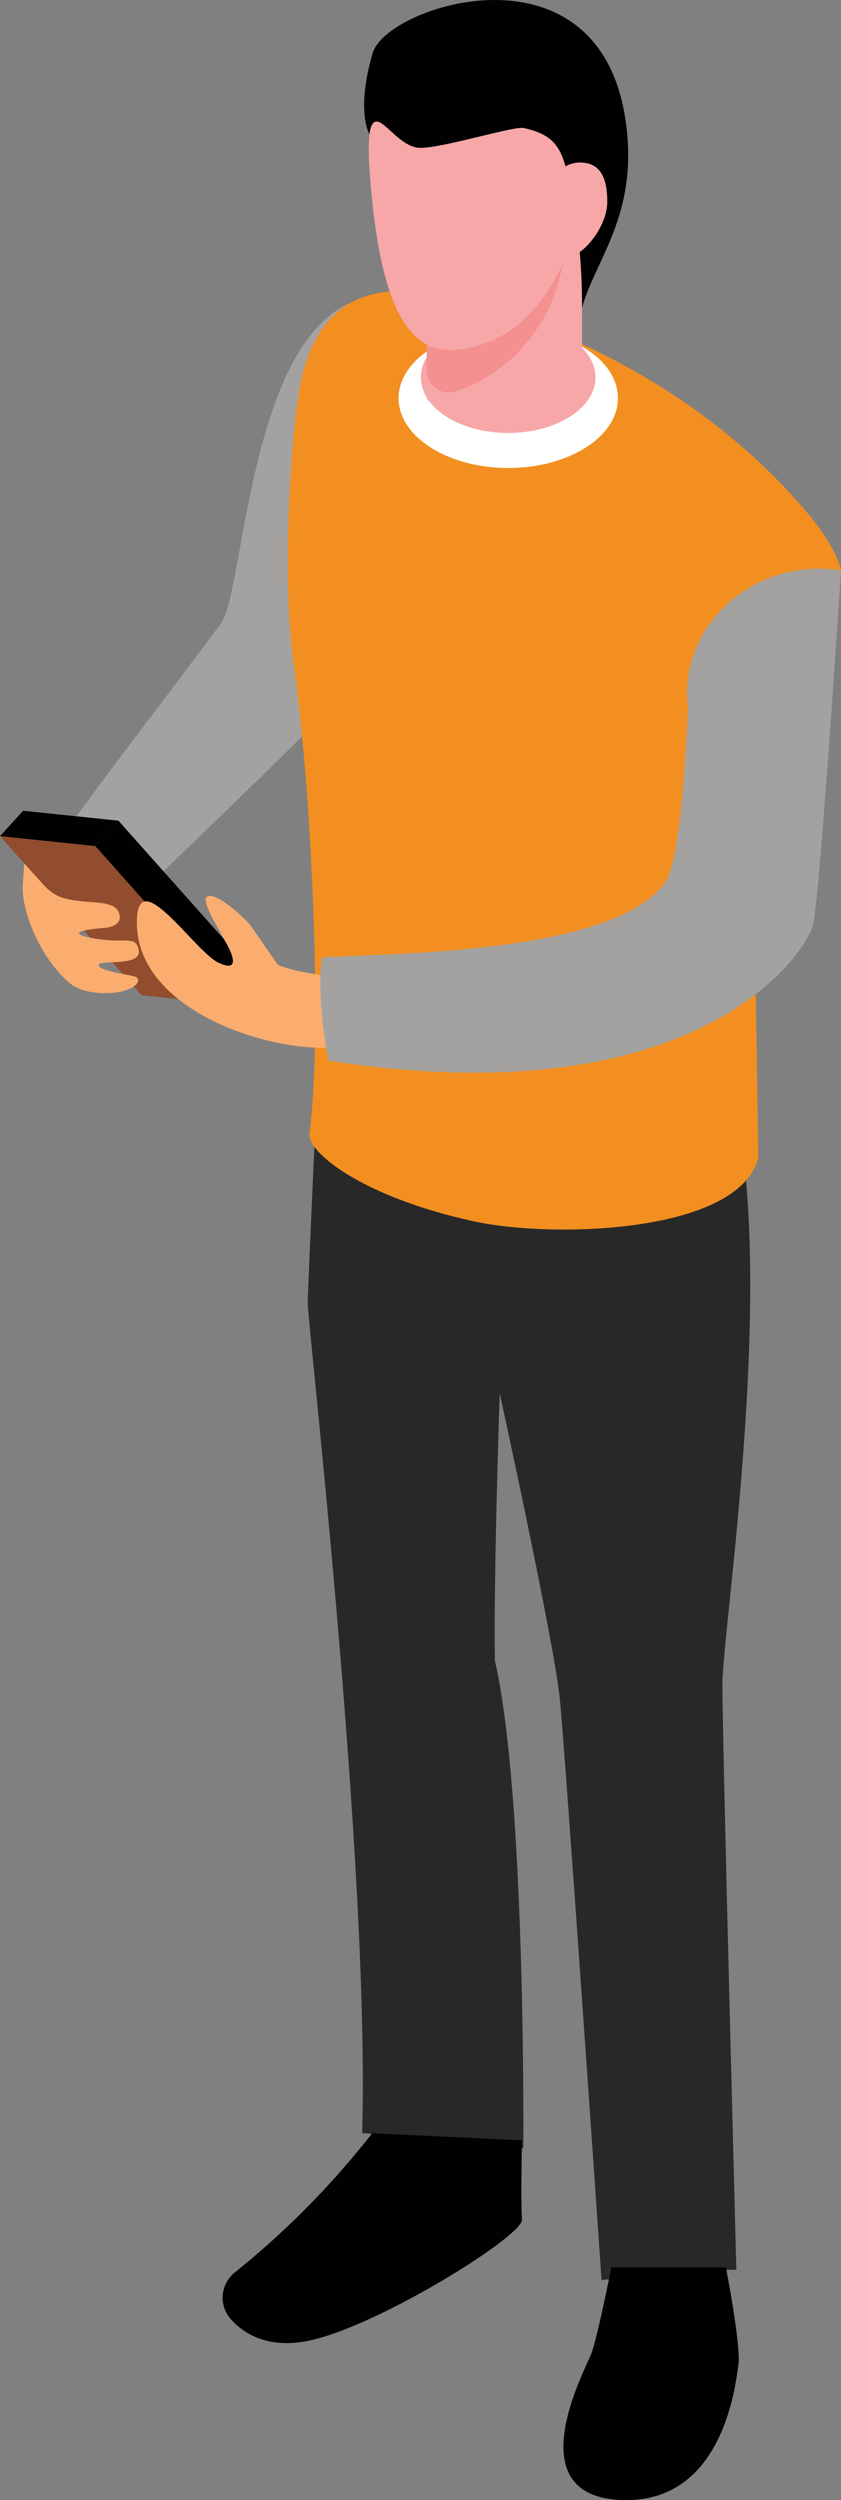
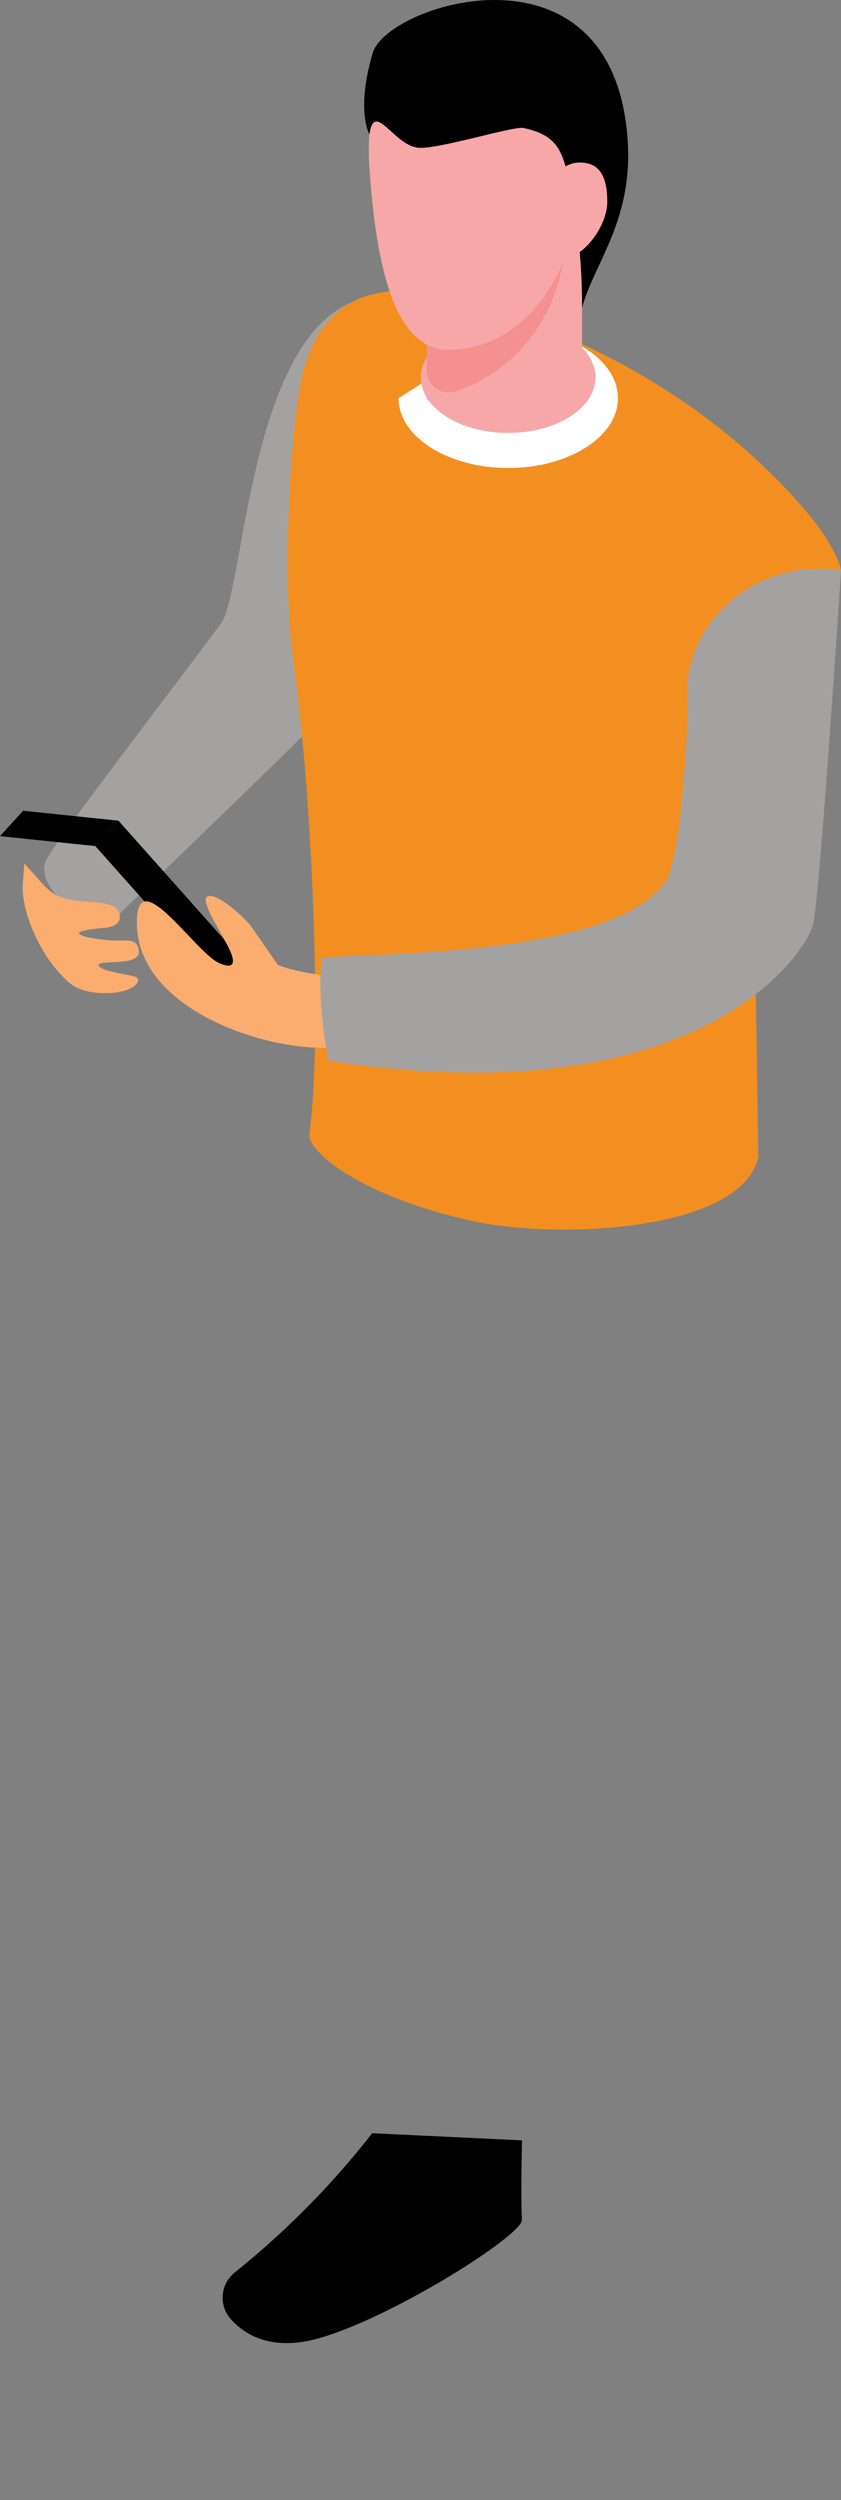
<svg xmlns="http://www.w3.org/2000/svg" id="Layer_1" data-name="Layer 1" viewBox="0 0 280.63 834.04">
  <rect x="0" y="0" width="280.63" height="834.04" fill="#808080" stroke="none" />
  <defs>
    <style>
      .cls-1 {
        fill: #a4a2a1;
      }

      .cls-2 {
        fill: #282828;
      }

      .cls-3 {
        fill: #f28f20;
      }

      .cls-4 {
        fill: #fff;
      }

      .cls-5 {
        fill: #f7a7a8;
      }

      .cls-6 {
        fill: #f4908f;
      }

      .cls-7 {
        fill: #010101;
      }

      .cls-8 {
        fill: #914d2d;
      }

      .cls-9 {
        fill: #faad6f;
      }
    </style>
  </defs>
  <g>
    <path class="cls-1" d="M117.46,100.82c-34.54,14.17-36,96.59-43.7,107.1-12.05,16.49-52,68.26-58,78.35s16.6,26.29,23.72,19.08c5.66-5.75,45-43.29,64.52-62.85a29.49,29.49,0,0,0,8.57-19.65Z" />
-     <path class="cls-2" d="M245.71,757.22S241.05,580.76,241.05,562s19.76-144.77,1.66-202.5L105.38,372.22s-2.68,58.26-2.69,62.64c0,6.83,20.8,188.47,18.15,276.74l53.77,5.08s1-117-9.46-162.6c-.52-27.46,1.6-89.24,1.6-89.24s18.14,82.73,20.06,102,13.92,193.84,13.92,193.84S227.4,757.22,245.71,757.22Z" />
    <path class="cls-3" d="M280.63,190.27s-.95-7-11.43-19.43c-14.71-17.43-37.54-37.88-70.95-54.12-63.7-31-88.57-23.1-97,7-3.93,14-7.5,67.18-3.39,96.57,6.74,48.13,9.53,127.81,5.38,157.91-.82,6,17.22,21,54.7,29.22,27.17,5.94,89,3.85,95.11-21.3l-2.86-185.35Z" />
-     <path class="cls-4" d="M133,132.83c0,12.87,16.39,23.3,36.6,23.3s36.6-10.43,36.6-23.3-16.39-23.29-36.6-23.29S133,120,133,132.83Z" />
+     <path class="cls-4" d="M133,132.83c0,12.87,16.39,23.3,36.6,23.3s36.6-10.43,36.6-23.3-16.39-23.29-36.6-23.29Z" />
    <path class="cls-5" d="M140.43,125.89c0,10.25,13,18.55,29.14,18.55s29.14-8.3,29.14-18.55-13.05-18.55-29.14-18.55S140.43,115.65,140.43,125.89Z" />
    <path class="cls-5" d="M144.48,78.11h48.66a1.07,1.07,0,0,1,1.07,1.07v54.67a0,0,0,0,1,0,0h-51.8a0,0,0,0,1,0,0V80.18a2.07,2.07,0,0,1,2.07-2.07Z" transform="translate(336.63 211.97) rotate(180)" />
    <path class="cls-6" d="M188.56,78.11c0,23.73-14,44.82-36.46,52.45h0a7.33,7.33,0,0,1-9.69-6.94V78.11Z" />
    <path class="cls-5" d="M123.23,55.56c2.28,34.35,8.77,61.16,26.38,61.16,26.13,0,44.61-27.47,44.61-61.88S192.71,1.65,166.58,1.65,121,21.84,123.23,55.56Z" />
    <path class="cls-7" d="M194.22,102.68a198.31,198.31,0,0,0-3.85-39.83c-2.53-13-4.46-17.65-15.65-20.15-3.31-.74-29,7.33-35.33,6.57-8.12-1-14.45-15.78-16.12-4.49,0,0-4.6-7.77,1.1-27.11,4.73-16,75.6-38.67,84.4,22.7C213.23,71.53,198.71,86.29,194.22,102.68Z" />
    <path class="cls-5" d="M181.58,69.45c0,8.44-.39,16.84,6.19,16.84s14.87-10.6,14.87-19-2.57-13.07-9.15-13.07S181.58,61,181.58,69.45Z" />
    <path class="cls-7" d="M174.17,714.05s-.42,21,0,26.46-50,36.89-72.72,40.68c-12.48,2.07-20.24-2.64-24.7-7.8a10.77,10.77,0,0,1,1.66-15.32,283.65,283.65,0,0,0,45.79-46.4Z" />
-     <path class="cls-7" d="M242.23,756.4s5.12,26.33,4.16,32.63-5,46.64-39.45,45-11.76-43.28-9.66-48.74S204,756.4,204,756.4Z" />
-     <polygon class="cls-8" points="79.04 335.33 47.24 332.02 0 278.95 31.8 282.26 79.04 335.33" />
    <polygon class="cls-7" points="79.04 335.33 86.76 326.86 39.52 273.79 31.8 282.26 79.04 335.33" />
    <polygon class="cls-7" points="0 278.95 7.72 270.48 39.52 273.79 31.8 282.26 0 278.95" />
    <path class="cls-9" d="M14.05,294.66c3.69,4.22,6.55,5.24,12.4,5.92,6.12.72,12,.19,13.31,4.1,1.45,4.43-4.53,4.84-4.53,4.84s-9.41.65-8.85,1.93,9,2.33,11.94,2.31c5.24,0,7.43-.42,8,3.35.78,5.65-13.82,2.81-13.41,4.94s11.79,3.17,12.78,4.07.32,2.91-3.83,4.31S28.08,332,23.36,328.06C13.07,319.38,7,303.26,7.6,295.14l.5-7.09Z" />
    <path class="cls-9" d="M108.52,349.57h.69c17-.45,19.8-20.2,3.18-23.33-6.9-1.29-14-2-19.7-4.36l-8.83-12.75c-1.92-2.77-11.88-11.87-14.76-10-2.33,1.52,4.8,12,5.78,14.47,0,0,7.5,11.89-1.87,7.63-8.1-3.68-28.4-35.47-27.29-11.9C47,335.75,85.26,349.78,108.52,349.57Z" />
    <path class="cls-1" d="M280.63,190.27s-6.95,107.46-9.26,117.88-39.07,64.72-161.78,45.7c0,0-4.21-20.72-2.13-34.46,24.06-1.37,98.1-1.23,114.68-25.31,5.63-8.19,7.44-57.69,7.44-57.69-3.51-27.55,22-50.58,51-46.12Z" />
  </g>
</svg>